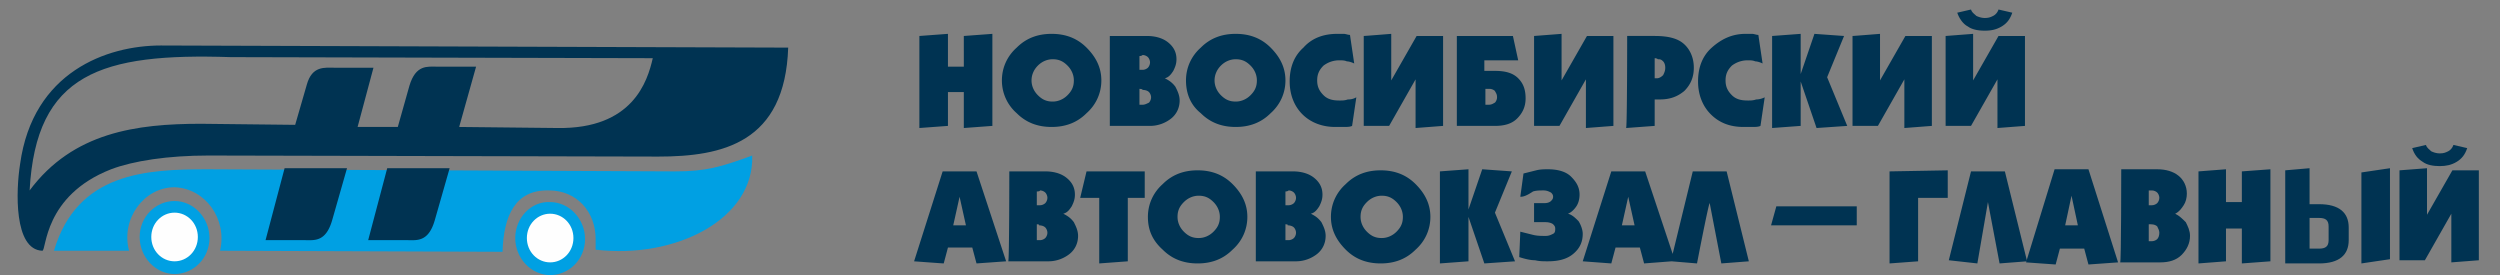
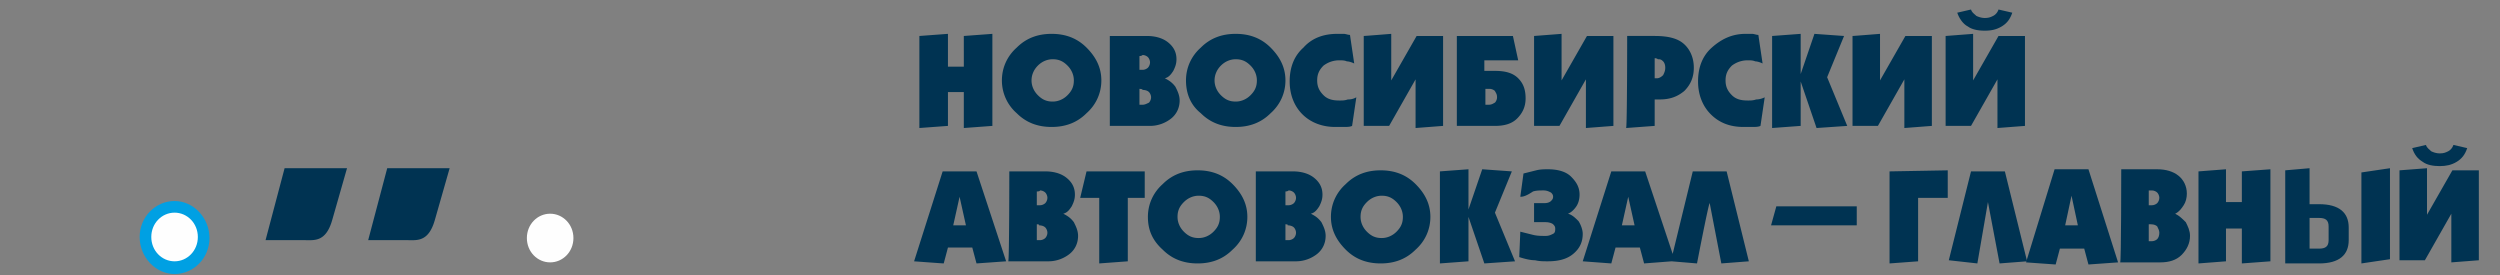
<svg xmlns="http://www.w3.org/2000/svg" version="1.1" id="Слой_1" x="0" y="0" viewBox="-467 247.6 236.3 26" xml:space="preserve">
  <rect x="-467" y="247.6" width="236.3" height="26" fill="#808080" stroke="none" />
  <style>.st0{fill:#003352}.st1{fill:#00a0e3}.st2{fill:#fefefe}</style>
  <g id="Слой_x0020_1">
    <g id="_1046930784">
-       <path class="st0" d="M-404.8 262.4l-42.5-.1c-3.8 0-7.1.5-9.2 1.3-6.4 2.5-6.1 7.7-6.5 7.7-2.7-.1-2.5-5.7-2.1-8.2 1.2-8.7 8.2-11.2 13.3-11.2l59.3.2c-.3 9-6.2 10.3-12.3 10.3zm-30.6-8.4h3.7l-1.5 5.6h3.8l1.1-3.9c.6-2 1.7-1.8 2.6-1.8h3.7l-1.6 5.7 9.3.1c7.1.1 8.5-4.4 9-6.6l-39.9-.1c-12.2-.4-18.4 1.5-19 12.6 4.1-5.5 10.1-6.3 16.2-6.3l8.9.1 1.1-3.8c.5-1.8 1.7-1.6 2.6-1.6z" />
-       <path class="st1" d="M-419.5 271.4l-26.7-.1c.7-3-1.4-5.9-4.3-6-2.9 0-5.1 3-4.3 6h-7.1c2.2-7.4 8.7-7.7 14.5-7.7l44.2.2c2.9 0 4.3-.4 7.3-1.5.2 6-7.2 9.8-14.8 8.9v-1c0-2.6-1.8-4.6-4.4-4.6-3.2-.1-4.3 2.4-4.4 5.8z" />
      <path class="st1" d="M-450.5 266.6c1.8 0 3.3 1.6 3.3 3.5s-1.5 3.4-3.3 3.4c-1.8 0-3.3-1.6-3.3-3.5s1.5-3.4 3.3-3.4z" />
      <path class="st2" d="M-450.5 267.7c1.2 0 2.2 1 2.2 2.3 0 1.3-1 2.3-2.2 2.3-1.2 0-2.2-1-2.2-2.3 0-1.3 1-2.3 2.2-2.3z" />
-       <path class="st1" d="M-415 266.7c1.8 0 3.3 1.6 3.3 3.5s-1.5 3.4-3.3 3.4c-1.8 0-3.3-1.6-3.3-3.5s1.5-3.5 3.3-3.4z" />
      <path class="st2" d="M-415 267.8c1.2 0 2.2 1 2.2 2.3 0 1.3-1 2.3-2.2 2.3-1.2 0-2.2-1-2.2-2.3 0-1.3 1-2.3 2.2-2.3z" />
      <path class="st0" d="M-428.5 270.3h-3.7l1.8-6.8h5.9l-1.4 4.9c-.6 2.1-1.7 1.9-2.6 1.9zm-9.7 0h-3.7l1.8-6.8h5.9l-1.4 4.9c-.6 2.1-1.7 1.9-2.6 1.9zm65.9-15.1c0-1.2.5-2.3 1.4-3.1.9-.9 2-1.3 3.3-1.3 1.3 0 2.4.4 3.3 1.3.9.9 1.4 1.9 1.4 3.1 0 1.2-.5 2.3-1.4 3.1-.9.9-2 1.3-3.3 1.3-1.3 0-2.4-.4-3.3-1.3a4.1 4.1 0 01-1.4-3.1zm2.8 0c0 .5.2 1 .6 1.4.4.4.8.6 1.4.6.5 0 1-.2 1.4-.6.4-.4.6-.8.6-1.4 0-.5-.2-1-.6-1.4-.4-.4-.8-.6-1.4-.6-.5 0-1 .2-1.4.6-.4.4-.6.9-.6 1.4zm10.2-2.3v1.3h.3c.2 0 .4-.1.5-.2.1-.1.2-.3.2-.5s-.1-.4-.2-.5c-.1-.1-.3-.2-.5-.2-.1.1-.3.1-.3.1zm0 3.1v1.5h.3c.2 0 .4-.1.6-.2.1-.1.2-.3.2-.5s-.1-.4-.2-.5c-.1-.1-.3-.2-.6-.2 0-.1-.3-.1-.3-.1zm-2.7-5h3.4c.8 0 1.5.2 2 .6.5.4.8.9.8 1.6 0 .4-.1.7-.3 1.1-.2.3-.4.6-.8.7.4.2.7.4 1 .8.2.4.4.8.4 1.3 0 .7-.3 1.3-.8 1.7-.5.4-1.2.7-2 .7h-3.8V251zm7.1 4.2c0-1.2.5-2.3 1.4-3.1.9-.9 2-1.3 3.3-1.3 1.3 0 2.4.4 3.3 1.3.9.9 1.4 1.9 1.4 3.1 0 1.2-.5 2.3-1.4 3.1-.9.9-2 1.3-3.3 1.3-1.3 0-2.4-.4-3.3-1.3-1-.8-1.4-1.9-1.4-3.1zm2.7 0c0 .5.2 1 .6 1.4.4.4.8.6 1.4.6.5 0 1-.2 1.4-.6.4-.4.6-.8.6-1.4 0-.5-.2-1-.6-1.4-.4-.4-.8-.6-1.4-.6-.5 0-1 .2-1.4.6-.4.4-.6.9-.6 1.4zm13.4 1.6l-.4 2.7c-.2.1-.5.1-.8.1h-.8c-1.2 0-2.3-.4-3.1-1.2-.8-.8-1.2-1.9-1.2-3.1 0-1.3.4-2.4 1.3-3.2.8-.9 1.9-1.3 3.2-1.3h.6c.2 0 .4.1.6.1l.4 2.7c-.2-.1-.5-.2-.7-.2-.2-.1-.5-.1-.7-.1-.6 0-1.1.2-1.5.5-.4.4-.6.8-.6 1.4 0 .6.2 1 .6 1.4.4.4.9.5 1.5.5.3 0 .5 0 .8-.1.4 0 .6-.1.8-.2zm3.3-6v4.4l2.4-4.2h2.5v8.5l-2.6.2v-4.6l-2.5 4.4h-2.4V251c.1 0 2.6-.2 2.6-.2zm8.9 5.2v1.5h.3c.3 0 .4-.1.6-.2.1-.1.2-.3.2-.5 0-.3-.1-.4-.2-.6-.1-.1-.3-.2-.5-.2h-.4zm-2.7 3.5V251h5.3l.5 2.3h-3.2v1h1c1 0 1.7.2 2.2.7.5.5.7 1.1.7 1.9 0 .8-.3 1.4-.8 1.9s-1.2.7-2.1.7h-3.6zm9.9-8.7v4.4l2.4-4.2h2.5v8.5l-2.6.2v-4.6l-2.5 4.4h-2.4V251l2.6-.2zm8.8 2.3v1.9h.2c.2 0 .4-.1.6-.3.1-.2.2-.4.2-.7 0-.3-.1-.5-.2-.6-.2-.2-.3-.2-.5-.2-.1-.1-.3-.1-.3-.1zm-2.6-2.1h2.6c1.2 0 2.1.2 2.7.7.6.5 1 1.3 1 2.3 0 .9-.3 1.6-.9 2.2-.6.5-1.3.8-2.3.8h-.5v2.5l-2.7.2c.1 0 .1-8.7.1-8.7zm13 5.8l-.4 2.7c-.2.1-.5.1-.8.1h-.8c-1.3 0-2.3-.4-3.1-1.2-.8-.8-1.2-1.9-1.2-3.1 0-1.3.4-2.4 1.3-3.2s1.9-1.3 3.2-1.3h.6c.2 0 .4.1.6.1l.4 2.7c-.2-.1-.5-.2-.7-.2-.2-.1-.5-.1-.7-.1-.6 0-1.1.2-1.5.5-.4.4-.6.8-.6 1.4 0 .6.2 1 .6 1.4.4.4.9.5 1.5.5.3 0 .5 0 .8-.1.3 0 .6-.1.8-.2zm3.4 2.7l-2.7.2V251l2.7-.2v3.8l1.3-3.8 2.8.2-1.6 3.9 1.9 4.6-2.9.2-1.5-4.4v4.2zm7.5-8.7v4.4l2.4-4.2h2.5v8.5l-2.6.2v-4.6l-2.5 4.4h-2.4V251c.1 0 2.6-.2 2.6-.2zm7.3-2l1.3-.3c.1.3.3.4.5.6.2.1.5.2.8.2.4 0 .6-.1.8-.2.2-.1.4-.3.5-.6l1.3.3c-.2.6-.5 1-1 1.3-.5.3-1 .4-1.6.4-.6 0-1.2-.1-1.6-.4-.4-.2-.8-.7-1-1.3zm1.5 2v4.4l2.4-4.2h2.5v8.5l-2.6.2v-4.6l-2.5 4.4h-2.4V251l2.6-.2zm-95.2 18.1l-.6-2.7-.6 2.7h1.2zm-4.9 3.4l2.7-8.5h3.2l2.8 8.5-2.8.2-.4-1.5h-2.3l-.4 1.5c-.1 0-2.8-.2-2.8-.2zm11.6-6.6v1.3h.3c.2 0 .4-.1.5-.2.1-.1.2-.3.2-.5s-.1-.4-.2-.5c-.1-.1-.3-.2-.5-.2 0 .1-.3.1-.3.1zm0 3.1v1.5h.3c.2 0 .4-.1.5-.2.1-.1.2-.3.2-.5s-.1-.4-.2-.5c-.1-.1-.3-.2-.6-.2.1-.1-.2-.1-.2-.1zm-2.6-5h3.4c.8 0 1.5.2 2 .6.5.4.8.9.8 1.6 0 .4-.1.7-.3 1.1-.2.3-.4.6-.8.7.4.2.7.4 1 .8.2.4.4.8.4 1.3 0 .7-.3 1.3-.8 1.7-.5.4-1.2.7-2 .7h-3.8c.1 0 .1-8.5.1-8.5zm11.2 2.5v6l-2.7.2v-6.2h-1.8l.6-2.5h5.5v2.5h-1.6zm1.9 1.8c0-1.2.5-2.3 1.4-3.1.9-.9 2-1.3 3.3-1.3 1.3 0 2.4.4 3.3 1.3.9.9 1.4 1.9 1.4 3.1 0 1.2-.5 2.3-1.4 3.1-.9.9-2 1.3-3.3 1.3-1.3 0-2.4-.4-3.3-1.3-1-.9-1.4-1.9-1.4-3.1zm2.8 0c0 .5.2 1 .6 1.4.4.4.8.6 1.4.6.5 0 1-.2 1.4-.6.4-.4.6-.8.6-1.4 0-.5-.2-1-.6-1.4-.4-.4-.8-.6-1.4-.6-.5 0-1 .2-1.4.6-.4.4-.6.8-.6 1.4zm10.2-2.4v1.3h.3c.2 0 .4-.1.5-.2.1-.1.2-.3.2-.5s-.1-.4-.2-.5c-.1-.1-.3-.2-.5-.2-.1.1-.3.1-.3.1zm0 3.1v1.5h.3c.2 0 .4-.1.5-.2.1-.1.2-.3.2-.5s-.1-.4-.2-.5c-.1-.1-.3-.2-.6-.2.1-.1-.2-.1-.2-.1zm-2.7-5h3.4c.8 0 1.5.2 2 .6.5.4.8.9.8 1.6 0 .4-.1.7-.3 1.1-.2.3-.4.6-.8.7.4.2.7.4 1 .8.2.4.4.8.4 1.3 0 .7-.3 1.3-.8 1.7-.5.4-1.2.7-2 .7h-3.8v-8.5zm7 4.3c0-1.2.5-2.3 1.4-3.1.9-.9 2-1.3 3.3-1.3 1.3 0 2.4.4 3.3 1.3.9.9 1.4 1.9 1.4 3.1 0 1.2-.5 2.3-1.4 3.1-.9.9-2 1.3-3.3 1.3-1.3 0-2.4-.4-3.3-1.3-.9-.9-1.4-1.9-1.4-3.1zm2.8 0c0 .5.2 1 .6 1.4.4.4.8.6 1.4.6.5 0 1-.2 1.4-.6.4-.4.6-.8.6-1.4 0-.5-.2-1-.6-1.4-.4-.4-.8-.6-1.4-.6-.5 0-1 .2-1.4.6-.4.4-.6.8-.6 1.4zm10.2 4.2l-2.7.2v-8.7l2.7-.2v3.8l1.3-3.8 2.8.2-1.6 3.9 1.9 4.6-2.9.2-1.5-4.4v4.2zm4.9-6.1l.3-2.2 1.2-.3c.4-.1.8-.1 1.1-.1.9 0 1.7.2 2.2.7.5.5.8 1 .8 1.7 0 .4-.1.8-.3 1.1-.2.3-.5.6-.8.7.4.1.7.4 1 .7.2.3.4.8.4 1.2 0 .8-.3 1.4-.9 1.9-.6.5-1.4.7-2.4.7-.4 0-.8 0-1.2-.1-.4 0-.9-.1-1.5-.3l.1-2.4 1.2.3c.4.1.8.1 1.2.1.3 0 .5-.1.7-.2.2-.1.2-.3.2-.5s-.1-.3-.2-.4c-.1-.1-.4-.2-.7-.2h-1.1v-1.8h1c.3 0 .5-.1.6-.2.1-.1.2-.2.2-.4s-.1-.3-.2-.4c-.2-.1-.4-.2-.7-.2-.3 0-.7 0-1 .1-.6.4-.9.5-1.2.5zm10.8 2.7l-.6-2.7-.6 2.7h1.2zm5.9 3.6l-2.4-.2-2.6.2-.4-1.5h-2.3l-.4 1.5-2.7-.2 2.7-8.5h3.2l2.6 7.8 1.9-7.8h3.2l2.1 8.5-2.6.2-1.1-5.7c-.1 0-1.2 5.7-1.2 5.7zm-70.8-13l-2.7.2V251l2.7-.2v3.1h1.5V251l2.7-.2v8.7l-2.7.2v-3.4h-1.5v3.2zm78.3 7.6h7.6v1.8h-8.1zm19 5.4l-2.7-.3 2.1-8.4h3.2l2.1 8.5-2.6.2-1.1-5.8z" />
      <path class="st0" d="M-270.6 268.9l-.6-2.8-.6 2.8h1.2zm-4.9 3.5l2.7-8.8h3.2l2.8 8.8-2.8.2-.4-1.5h-2.3l-.4 1.5c-.1 0-2.8-.2-2.8-.2zm11.6-6.8v1.4h.3c.2 0 .4-.1.5-.2.1-.1.2-.3.2-.5s-.1-.4-.2-.5c-.1-.1-.3-.2-.5-.2h-.3zm0 3.2v1.6h.3c.2 0 .4-.1.5-.2.1-.1.2-.3.2-.6 0-.2-.1-.4-.2-.6-.1-.1-.3-.2-.6-.2h-.2zm-2.6-5.2h3.4c.8 0 1.5.2 2 .6.5.4.8 1 .8 1.7 0 .4-.1.8-.3 1.1-.2.3-.4.6-.8.8.4.2.7.5 1 .8.2.4.4.8.4 1.3 0 .7-.3 1.3-.8 1.8s-1.2.7-2 .7h-3.8c.1 0 .1-8.8.1-8.8zm9.9 8.7l-2.6.2v-8.7l2.6-.2v3.1h1.5v-2.9l2.7-.2v8.7l-2.7.2v-3.3h-1.5zm17.6-10.7l1.3-.3c.1.3.3.4.5.6.2.1.5.2.8.2.4 0 .6-.1.8-.2.2-.1.4-.3.5-.6l1.3.3c-.2.6-.5 1-1 1.3-.5.3-1 .4-1.6.4-.6 0-1.2-.1-1.6-.4-.5-.3-.8-.7-1-1.3zm1.4 1.9v4.4l2.4-4.2h2.5v8.5l-2.6.2v-4.6l-2.5 4.4h-2.4v-8.5c.1 0 2.6-.2 2.6-.2zm-50.8 9v-8.7l5.5-.1v2.6h-2.8v6zm40.6 0c1.9 0 2.8-.8 2.8-2.2v-1.2c0-1.4-.9-2.2-2.8-2.2h-.9v-3.4l-2.3.2v8.8h3.2zm-.9-1.3v-3h.9c.6 0 .9.2.9.8v1.3c0 .6-.3.8-.9.8h-.9zm7.6.9v-8.6l-2.7.4v8.6l2.7-.4z" />
    </g>
  </g>
</svg>